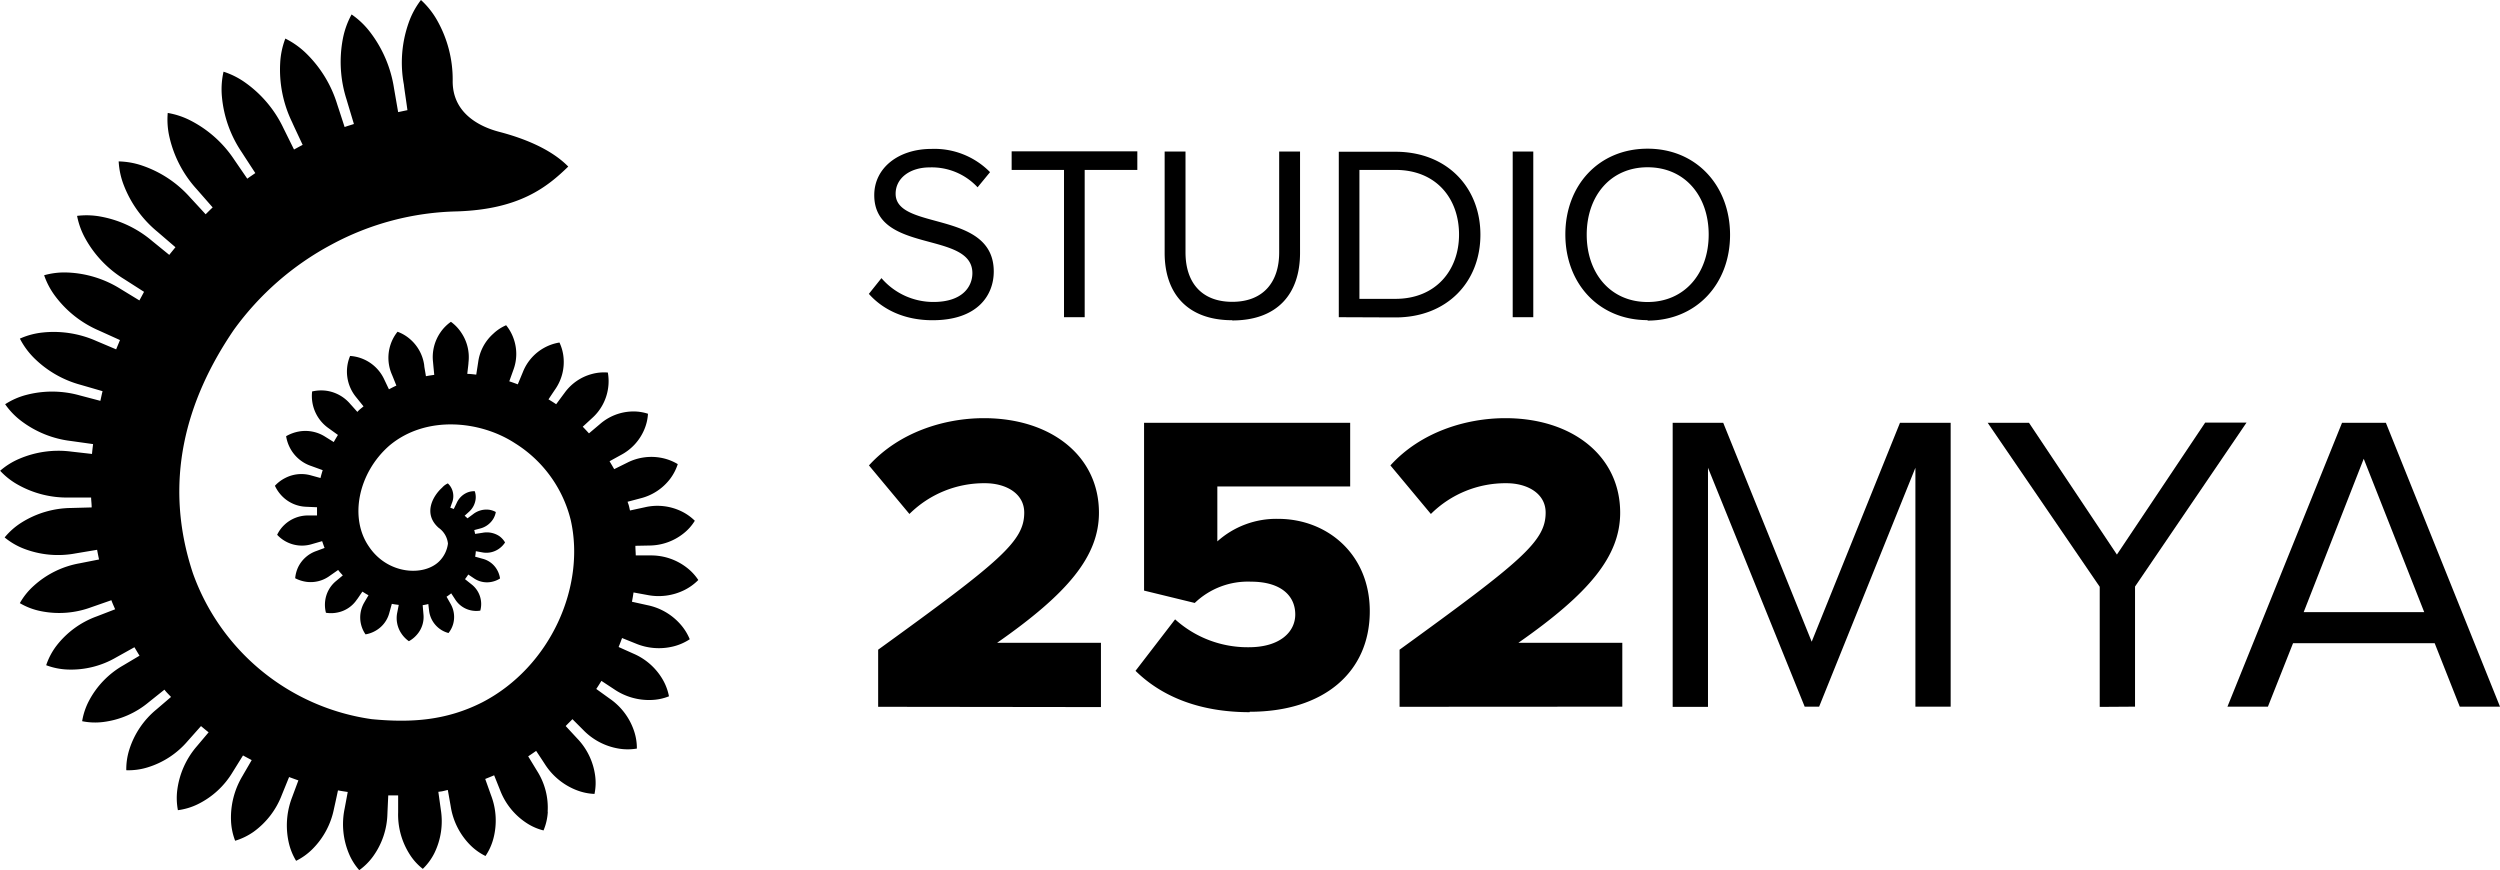
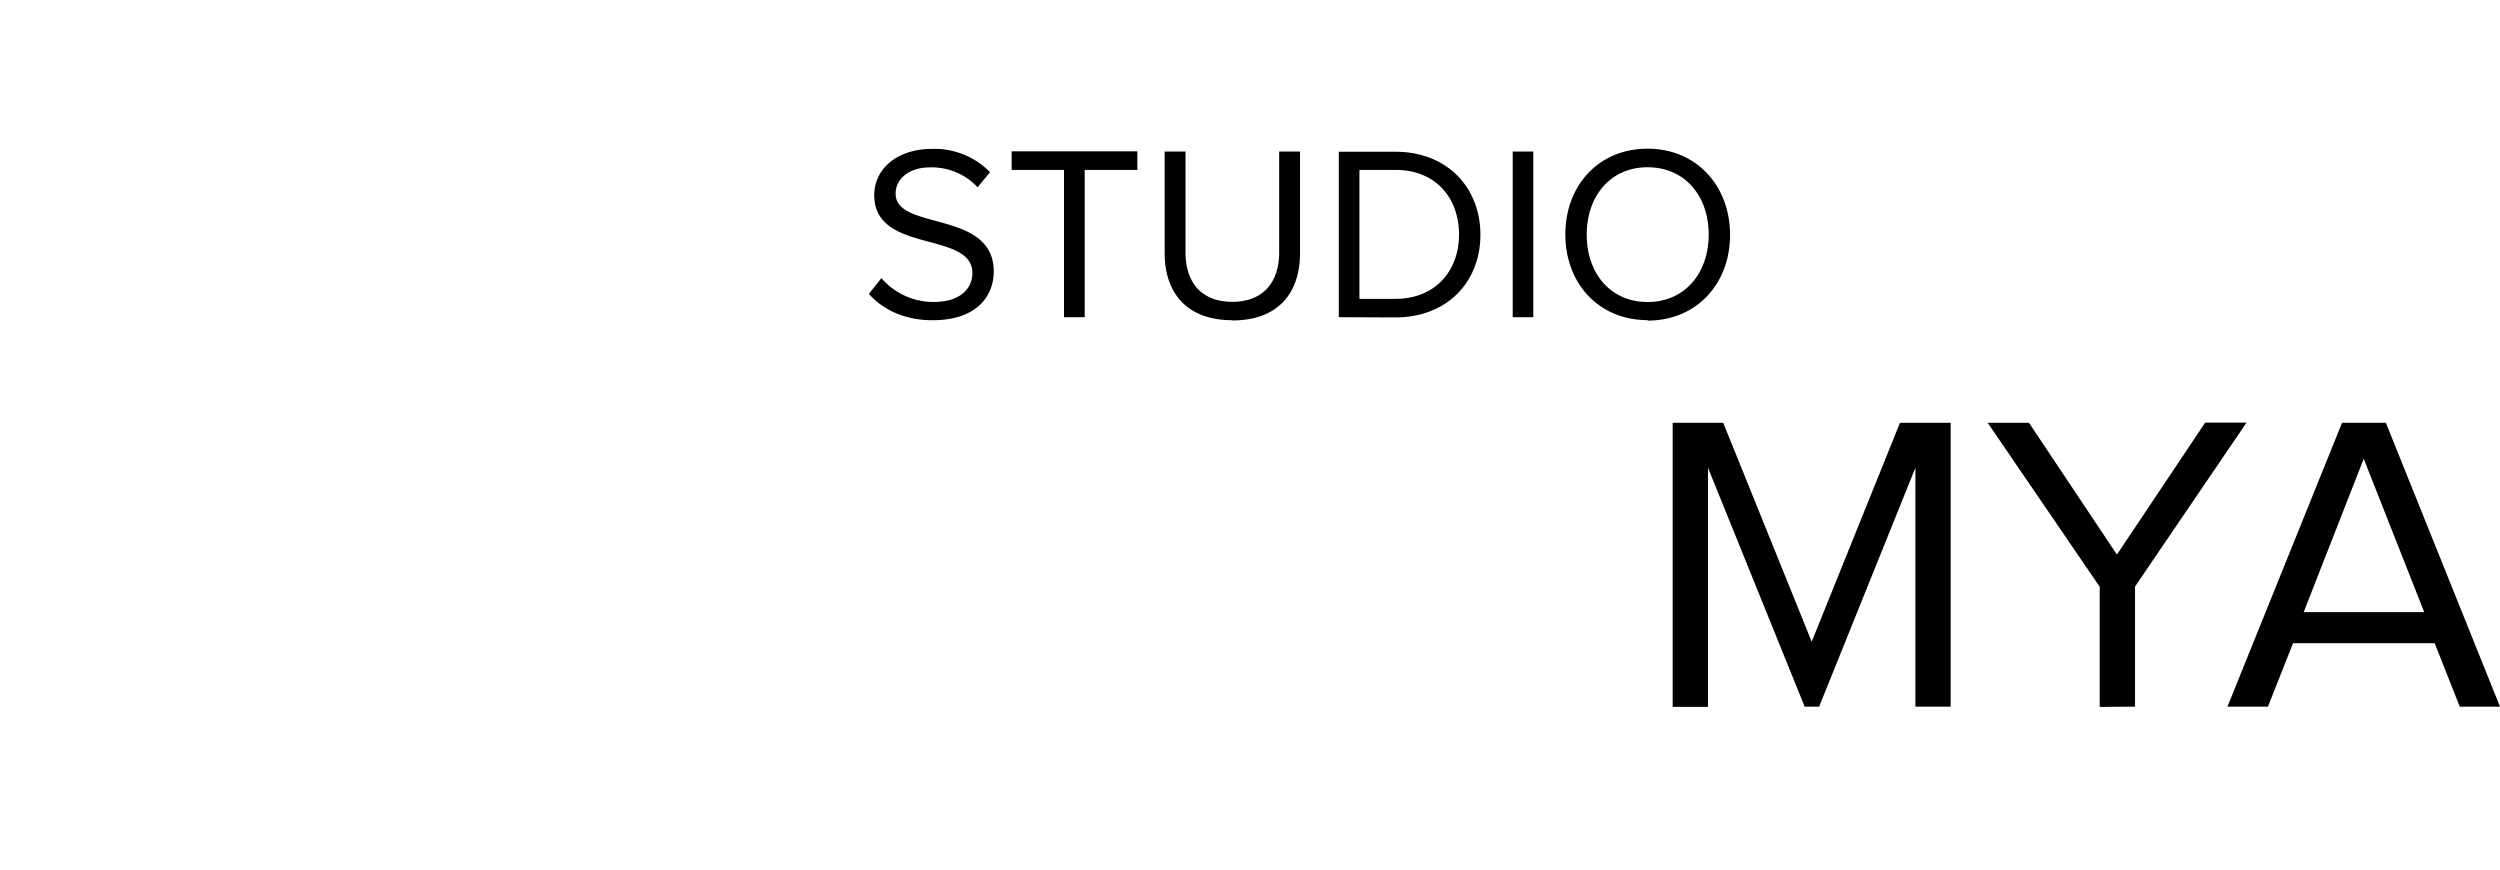
<svg xmlns="http://www.w3.org/2000/svg" viewBox="0 0 538.06 187.31">
  <title>Asset 1</title>
  <g id="Layer_2" data-name="Layer 2">
    <g id="Layer_1-2" data-name="Layer 1">
-       <path d="M117.9,174.73a12,12,0,0,1-.92,4,11.78,11.78,0,0,1-3.73-1.65,14.67,14.67,0,0,1-5.61-7l-1.29-3.22c-.63.28-1.28.53-1.92.79.64,1.78,1.12,3.15,1.29,3.61a15.14,15.14,0,0,1,.48,9.18,12.29,12.29,0,0,1-1.71,3.79,12.2,12.2,0,0,1-3.37-2.44A15.12,15.12,0,0,1,97,173.52c-.08-.46-.31-1.77-.62-3.5-.44.09-.86.22-1.3.3l-.74.1c.27,1.92.47,3.37.54,3.87a15.62,15.62,0,0,1-1.38,9.3A12.54,12.54,0,0,1,91,187a12.11,12.11,0,0,1-2.83-3.13,15.88,15.88,0,0,1-2.48-9.06c0-.47,0-1.83,0-3.62-.71,0-1.42,0-2.13,0-.09,2-.16,3.49-.18,4a16.35,16.35,0,0,1-3.06,9.09,13.13,13.13,0,0,1-3,3,12.85,12.85,0,0,1-2.25-3.62,16.42,16.42,0,0,1-.91-9.56c.09-.47.35-1.85.68-3.65-.7-.1-1.4-.21-2.1-.34-.42,2-.75,3.46-.87,4a16.88,16.88,0,0,1-4.62,8.63,13.31,13.31,0,0,1-3.52,2.53,13.15,13.15,0,0,1-1.6-4,16.87,16.87,0,0,1,.77-9.76c.17-.47.67-1.8,1.32-3.55-.67-.23-1.34-.48-2-.72l-1.57,3.86A17.39,17.39,0,0,1,54.61,179a13.8,13.8,0,0,1-4,1.95,13.45,13.45,0,0,1-.89-4.32,17.38,17.38,0,0,1,2.5-9.67c.25-.45,1-1.71,1.95-3.37-.63-.33-1.25-.66-1.87-1l-2.23,3.59a17.93,17.93,0,0,1-7.49,6.9,13.65,13.65,0,0,1-4.29,1.29,13.85,13.85,0,0,1-.12-4.47,17.89,17.89,0,0,1,4.2-9.29l2.53-3c-.56-.43-1.1-.89-1.64-1.34l-2.88,3.24a18.38,18.38,0,0,1-8.69,5.67,13.8,13.8,0,0,1-4.51.59,14,14,0,0,1,.67-4.5,18.3,18.3,0,0,1,5.83-8.59L36.81,150c-.48-.52-1-1-1.42-1.57L32,151.14a18.87,18.87,0,0,1-9.69,4.24,14,14,0,0,1-4.63-.16,14.42,14.42,0,0,1,1.47-4.39,18.91,18.91,0,0,1,7.35-7.61l3.53-2.1c-.38-.6-.73-1.21-1.1-1.82L25,141.49a19.27,19.27,0,0,1-10.45,2.61,14.6,14.6,0,0,1-4.61-.93A14.45,14.45,0,0,1,12.14,139a19.2,19.2,0,0,1,8.71-6.35l3.93-1.52c-.22-.53-.47-1.06-.68-1.6-.05-.12-.08-.24-.13-.35l-4.3,1.5a19.83,19.83,0,0,1-10.94.84,14.36,14.36,0,0,1-4.46-1.71,14.58,14.58,0,0,1,3-3.73,19.8,19.8,0,0,1,9.85-4.84l4.2-.83c-.16-.69-.29-1.38-.42-2.08l-4.6.77a20.43,20.43,0,0,1-11.14-1A15,15,0,0,1,1,115.67a15,15,0,0,1,3.63-3.2,20.47,20.47,0,0,1,10.72-3.14l4.38-.12c0-.71-.1-1.42-.12-2.13H14.85a21.52,21.52,0,0,1-11-2.76,15.46,15.46,0,0,1-3.82-3,15.43,15.43,0,0,1,4.13-2.58A21.41,21.41,0,0,1,15.39,97.2l4.41.5c.06-.71.15-1.41.23-2.12l-4.78-.67A22,22,0,0,1,4.53,90.57,15.75,15.75,0,0,1,1.11,87a15.61,15.61,0,0,1,4.53-2,22,22,0,0,1,11.56.11l4.4,1.16c.16-.7.3-1.39.47-2.08l-4.69-1.36A22.56,22.56,0,0,1,7.22,76.94a16.62,16.62,0,0,1-2.94-4.06,16,16,0,0,1,4.85-1.31,22.57,22.57,0,0,1,11.61,1.82L25,75.19c.26-.66.55-1.31.82-2l-4.55-2.06a23.11,23.11,0,0,1-9.39-7.4,16.32,16.32,0,0,1-2.38-4.49,16,16,0,0,1,5-.59A23.19,23.19,0,0,1,26,62.22l4,2.44c.35-.62.68-1.25,1-1.85l-4.25-2.72a23.73,23.73,0,0,1-8.4-8.78,16.35,16.35,0,0,1-1.76-4.85,16.63,16.63,0,0,1,5.15.17,23.63,23.63,0,0,1,11,5.23l3.69,3c.43-.56.89-1.1,1.33-1.65l-3.91-3.36a24.27,24.27,0,0,1-7.21-10,16.57,16.57,0,0,1-1.1-5.11,16.66,16.66,0,0,1,5.15.93,24.21,24.21,0,0,1,10.26,6.86c.44.47,1.68,1.81,3.31,3.59.5-.5,1-1,1.51-1.48L42.32,40.7a24.79,24.79,0,0,1-5.83-11.11,16.79,16.79,0,0,1-.39-5.28,16.77,16.77,0,0,1,5,1.68,24.87,24.87,0,0,1,9.33,8.4l2.79,4.07c.56-.42,1.16-.8,1.73-1.21-1.44-2.2-2.53-3.88-2.9-4.46a25.32,25.32,0,0,1-4.29-12,17.16,17.16,0,0,1,.35-5.36,17,17,0,0,1,4.79,2.43,25.25,25.25,0,0,1,8.14,9.8c.3.59,1.13,2.29,2.24,4.52.62-.33,1.23-.68,1.86-1-1.13-2.41-2-4.25-2.27-4.88A25.83,25.83,0,0,1,60.3,13.63,17.08,17.08,0,0,1,61.41,8.3a17.76,17.76,0,0,1,4.44,3.14A25.92,25.92,0,0,1,72.59,22.5c.21.63.8,2.44,1.58,4.84.66-.24,1.33-.43,2-.65-.78-2.6-1.38-4.59-1.58-5.27A26.5,26.5,0,0,1,73.8,8.3a17.9,17.9,0,0,1,1.87-5.19,17.32,17.32,0,0,1,4,3.82A26.42,26.42,0,0,1,84.8,19c.12.67.45,2.6.89,5.13.68-.14,1.35-.29,2-.42C87.32,21,87,19,86.93,18.24A25.74,25.74,0,0,1,87.92,5,17.56,17.56,0,0,1,90.6,0a17.69,17.69,0,0,1,3.5,4.41,25.85,25.85,0,0,1,3.33,12.9c-.12,6.94,5.64,9.92,10,11.06,5.17,1.35,11.1,3.64,14.87,7.48-4.56,4.43-10.51,9.23-24,9.65a59.5,59.5,0,0,0-26.94,7.13A61.85,61.85,0,0,0,50.32,71C40,86.14,35,103.73,41.52,123.38A48,48,0,0,0,80,154.78c8.4.81,16,.34,23.83-3.64,14.64-7.61,22.26-24.89,19-39.23a27.11,27.11,0,0,0-12-16.52c-7.36-4.81-19.08-6.13-27,.49-6.76,5.89-8.69,15.6-4.43,21.75,4,6,11.78,6.48,15.12,3.19A6.55,6.55,0,0,0,96.41,117a4.74,4.74,0,0,0-2-3.4c-3.4-3-1.28-6.83.75-8.65a3.51,3.51,0,0,1,1.23-.91,3.65,3.65,0,0,1,.87,1.24,3.87,3.87,0,0,1,0,3l-.35,1a7.51,7.51,0,0,1,.75.27l.62-1.28a4.34,4.34,0,0,1,2.33-2.28,3.89,3.89,0,0,1,1.57-.27,3.91,3.91,0,0,1,.2,1.59,4.33,4.33,0,0,1-1.5,2.89L100,111a8.09,8.09,0,0,1,.61.56s0,0,0,0l1.18-.87a4.67,4.67,0,0,1,3.31-1,4.08,4.08,0,0,1,1.61.51,4.18,4.18,0,0,1-.61,1.57,4.65,4.65,0,0,1-2.85,2l-1.17.31,0,.08c.08.24.12.5.18.75l1.58-.24a4.9,4.9,0,0,1,3.59.69,4.38,4.38,0,0,1,1.27,1.39,4.94,4.94,0,0,1-1.33,1.37,4.7,4.7,0,0,1-3.65.75l-1.31-.24a9.52,9.52,0,0,1-.15,1.18l1.58.44a5,5,0,0,1,3.13,2.37,5.2,5.2,0,0,1,.65,1.88,5.19,5.19,0,0,1-1.86.74,5,5,0,0,1-3.83-.82l-1.15-.77c-.21.35-.46.68-.7,1l1.38,1.1a5.35,5.35,0,0,1,1.91,5.67,5.5,5.5,0,0,1-2.09-.07,5.33,5.33,0,0,1-3.35-2.4l-.82-1.25a12.37,12.37,0,0,1-1,.73L97,130a5.64,5.64,0,0,1,.53,4.3,5.52,5.52,0,0,1-1,1.94,5.5,5.5,0,0,1-1.95-.94,5.67,5.67,0,0,1-2.21-3.72L92.18,130c-.07,0-.14.05-.21.06-.35.08-.7.14-1,.19l.16,1.88a5.74,5.74,0,0,1-1.31,4.36A6.14,6.14,0,0,1,88,138a6.28,6.28,0,0,1-1.63-1.68,5.91,5.91,0,0,1-.87-4.5l.32-1.63c-.5-.07-1-.12-1.49-.23-.26.94-.46,1.67-.53,1.91a6.22,6.22,0,0,1-2.86,3.82,6.41,6.41,0,0,1-2.27.84,6.38,6.38,0,0,1-.23-6.93c.11-.2.44-.76.87-1.49-.45-.23-.88-.51-1.31-.78-.6.85-1,1.5-1.2,1.72a6.53,6.53,0,0,1-4.14,2.77,6.83,6.83,0,0,1-2.51.06,6.87,6.87,0,0,1-.17-2.51,6.56,6.56,0,0,1,2.4-4.36l1.4-1.17c-.35-.39-.71-.76-1-1.17L71,123.91a6.91,6.91,0,0,1-5,1.32,7.46,7.46,0,0,1-2.47-.78A7.07,7.07,0,0,1,64.2,122a6.85,6.85,0,0,1,3.89-3.41l1.77-.66c-.2-.48-.36-1-.53-1.46l-2.18.63a7.29,7.29,0,0,1-7.5-2,7.19,7.19,0,0,1,1.58-2.16,7.38,7.38,0,0,1,5-2l2,0,0-.46c0-.44,0-.87,0-1.31l-2.31-.1a7.63,7.63,0,0,1-5.15-2.23,8,8,0,0,1-1.6-2.29,7.73,7.73,0,0,1,2.23-1.68,7.56,7.56,0,0,1,5.58-.54l2,.55c.13-.57.3-1.13.47-1.69L67,100.3a8,8,0,0,1-4.48-3.7,8.21,8.21,0,0,1-.94-2.72,8.53,8.53,0,0,1,2.7-1A7.91,7.91,0,0,1,70,94l1.83,1.14c.29-.52.58-1,.9-1.53l-2-1.44a8.45,8.45,0,0,1-3.55-7.92,8.62,8.62,0,0,1,3-.16A8.26,8.26,0,0,1,75.43,87c.2.21.75.83,1.48,1.65.13-.13.25-.28.39-.4.3-.28.63-.52.94-.79l-1.61-2a8.66,8.66,0,0,1-1.28-8.85,8.72,8.72,0,0,1,7.36,5.08l1,2.1c.53-.28,1.06-.56,1.6-.8-.49-1.22-.86-2.16-1-2.47a9,9,0,0,1-.24-6.4,8.74,8.74,0,0,1,1.49-2.72,8.54,8.54,0,0,1,2.68,1.58,9,9,0,0,1,3.06,5.62c0,.32.19,1.2.37,2.37.58-.12,1.19-.2,1.79-.29-.13-1.35-.23-2.4-.26-2.75a9.35,9.35,0,0,1,1.6-6.4,8.88,8.88,0,0,1,2.25-2.27,9,9,0,0,1,2.21,2.31,9.43,9.43,0,0,1,1.57,6.43c0,.33-.13,1.26-.26,2.47.64,0,1.29.09,1.93.16.21-1.37.38-2.43.43-2.79a9.91,9.91,0,0,1,3.22-6A9.34,9.34,0,0,1,108.93,70a9.53,9.53,0,0,1,1.6,2.85,9.78,9.78,0,0,1-.06,6.82c-.11.32-.44,1.22-.86,2.4.61.2,1.22.42,1.83.65l1.12-2.7a10.26,10.26,0,0,1,4.68-5.23,10.05,10.05,0,0,1,3.17-1.07,9.71,9.71,0,0,1,.88,3.24,10.3,10.3,0,0,1-1.77,6.79c-.2.29-.75,1.11-1.47,2.2.56.34,1.11.68,1.65,1.05.87-1.18,1.55-2.1,1.78-2.4a10.58,10.58,0,0,1,5.93-4.11,9.92,9.92,0,0,1,3.41-.31,10.42,10.42,0,0,1,.05,3.42A10.63,10.63,0,0,1,127.42,90l-2,1.84c.46.47.9.95,1.34,1.43l2.37-2A11,11,0,0,1,136,88.56a10.08,10.08,0,0,1,3.46.49,10.19,10.19,0,0,1-.8,3.41,11,11,0,0,1-5,5.45l-2.47,1.36c.34.56.67,1.13,1,1.7L135,99.58a11.44,11.44,0,0,1,7.54-1,10.81,10.81,0,0,1,3.33,1.31,10.78,10.78,0,0,1-1.65,3.18,11.49,11.49,0,0,1-6.36,4.18l-2.79.74c.09.3.21.58.29.88s.15.68.23,1l3.18-.69a11.86,11.86,0,0,1,7.77.81,10.72,10.72,0,0,1,3,2.09,10.3,10.3,0,0,1-2.43,2.73,11.91,11.91,0,0,1-7.36,2.6l-3,.06c0,.69.07,1.38.08,2.07l3.33,0a12.5,12.5,0,0,1,7.59,2.58,11,11,0,0,1,2.54,2.71,11.23,11.23,0,0,1-3,2.17,12.49,12.49,0,0,1-7.94,1.06l-3-.55c-.1.68-.21,1.36-.34,2l3.34.74a12.88,12.88,0,0,1,7.1,4.12,11.39,11.39,0,0,1,2,3.21,11.36,11.36,0,0,1-3.47,1.53,12.91,12.91,0,0,1-8.19-.62l-2.91-1.17c-.23.65-.48,1.29-.74,1.93l3.19,1.43a13.36,13.36,0,0,1,6.3,5.57,11.58,11.58,0,0,1,1.35,3.61,11.07,11.07,0,0,1-3.77.79,13.31,13.31,0,0,1-8.08-2.34l-2.69-1.77c-.36.58-.72,1.17-1.11,1.74l2.9,2.09a13.72,13.72,0,0,1,5.2,6.86,11.56,11.56,0,0,1,.64,3.88,11.74,11.74,0,0,1-3.93,0,13.73,13.73,0,0,1-7.61-4l-2.33-2.33c-.47.5-1,1-1.45,1.48l2.49,2.69a14.23,14.23,0,0,1,3.84,7.92,11.6,11.6,0,0,1-.13,4,11.92,11.92,0,0,1-3.91-.83,14.16,14.16,0,0,1-6.79-5.61c-.24-.37-.94-1.44-1.86-2.82-.56.39-1.13.79-1.71,1.17l1.94,3.19a14.67,14.67,0,0,1,2.25,8.72" />
      <path d="M521.75,131.74H495.81l12.92-33Zm16.31,20.35L513.5,91h-9.44L479.4,152.09h8.71l5.41-13.66H524l5.4,13.66Zm-78.55,0V126.24l24-35.29h-8.9l-19,28.41L436.69,91H427.8l24.11,35.29v25.85Zm-39.68,0V91H408.92l-19,47.11L370.88,91H360v61.14h7.6V100.67l20.81,51.42h3.11l20.72-51.42v51.42Z" />
      <path d="M354.6,65c-8,0-13.1-6.2-13.1-14.49S346.58,36,354.6,36s13.15,6.15,13.15,14.49S362.57,65,354.6,65m0,4c10.53,0,17.75-7.92,17.75-18.45S365.13,32,354.6,32s-17.7,7.92-17.7,18.45,7.17,18.45,17.7,18.45M330,32.61h-4.43V68.27H330ZM300.33,64.32h-7.75V36.57h7.75c8.82,0,13.69,6.2,13.69,13.9s-5,13.85-13.69,13.85m0,4c11.12,0,18.29-7.64,18.29-17.8s-7.17-17.86-18.29-17.86H288.14V68.27Zm-35.12.65c9.67,0,14.59-5.67,14.59-14.55V32.61h-4.49V54.32c0,6.52-3.53,10.64-10.1,10.64s-10.06-4.12-10.06-10.64V32.61h-4.49V54.43c0,8.76,4.92,14.49,14.55,14.49m-31.76-.65V36.57h11.33v-4H217.73v4H229v31.7Zm-32.72.65c9.62,0,13.15-5.35,13.15-10.48,0-13.32-21.12-8.72-21.12-16.74,0-3.37,3.1-5.67,7.32-5.67a13.46,13.46,0,0,1,10.32,4.28l2.68-3.26a16.79,16.79,0,0,0-12.62-5c-7.06,0-12.3,4.07-12.3,9.95,0,12.72,21.12,7.59,21.12,16.79,0,2.78-2,6.2-8.39,6.2a14.73,14.73,0,0,1-11.18-5.13L187,63.25c2.94,3.31,7.54,5.67,13.69,5.67" />
-       <path d="M349.16,152.09V138.34H326.8c15.21-10.63,21.9-18.61,21.9-28C348.7,98.1,338.34,90,324,90c-8.53,0-18.25,3-24.75,10.17l8.71,10.45A22.78,22.78,0,0,1,324.23,104c4.49,0,8.43,2.2,8.43,6.32,0,6.14-5,10.36-31.44,29.51v12.29Zm-80.2,1.1c15.86,0,25.85-8.44,25.85-21.64,0-12.37-9.26-19.88-19.71-19.88a19,19,0,0,0-13.1,4.85V104.7h28.59V91H246.23v36.11l10.91,2.66a16.5,16.5,0,0,1,12.1-4.58c6.32,0,9.53,2.93,9.53,7.06,0,3.76-3.3,7.05-10,7.05a23.29,23.29,0,0,1-15.86-6l-8.52,11.08c5.59,5.5,13.75,8.9,24.56,8.9m-32-1.1V138.34H214.61c15.22-10.63,21.91-18.61,21.91-28C236.52,98.1,226.16,90,211.77,90c-8.52,0-18.24,3-24.75,10.17l8.71,10.45A22.8,22.8,0,0,1,212,104c4.5,0,8.44,2.2,8.44,6.32,0,6.14-4.95,10.36-31.44,29.51v12.29Z" />
    </g>
  </g>
</svg>